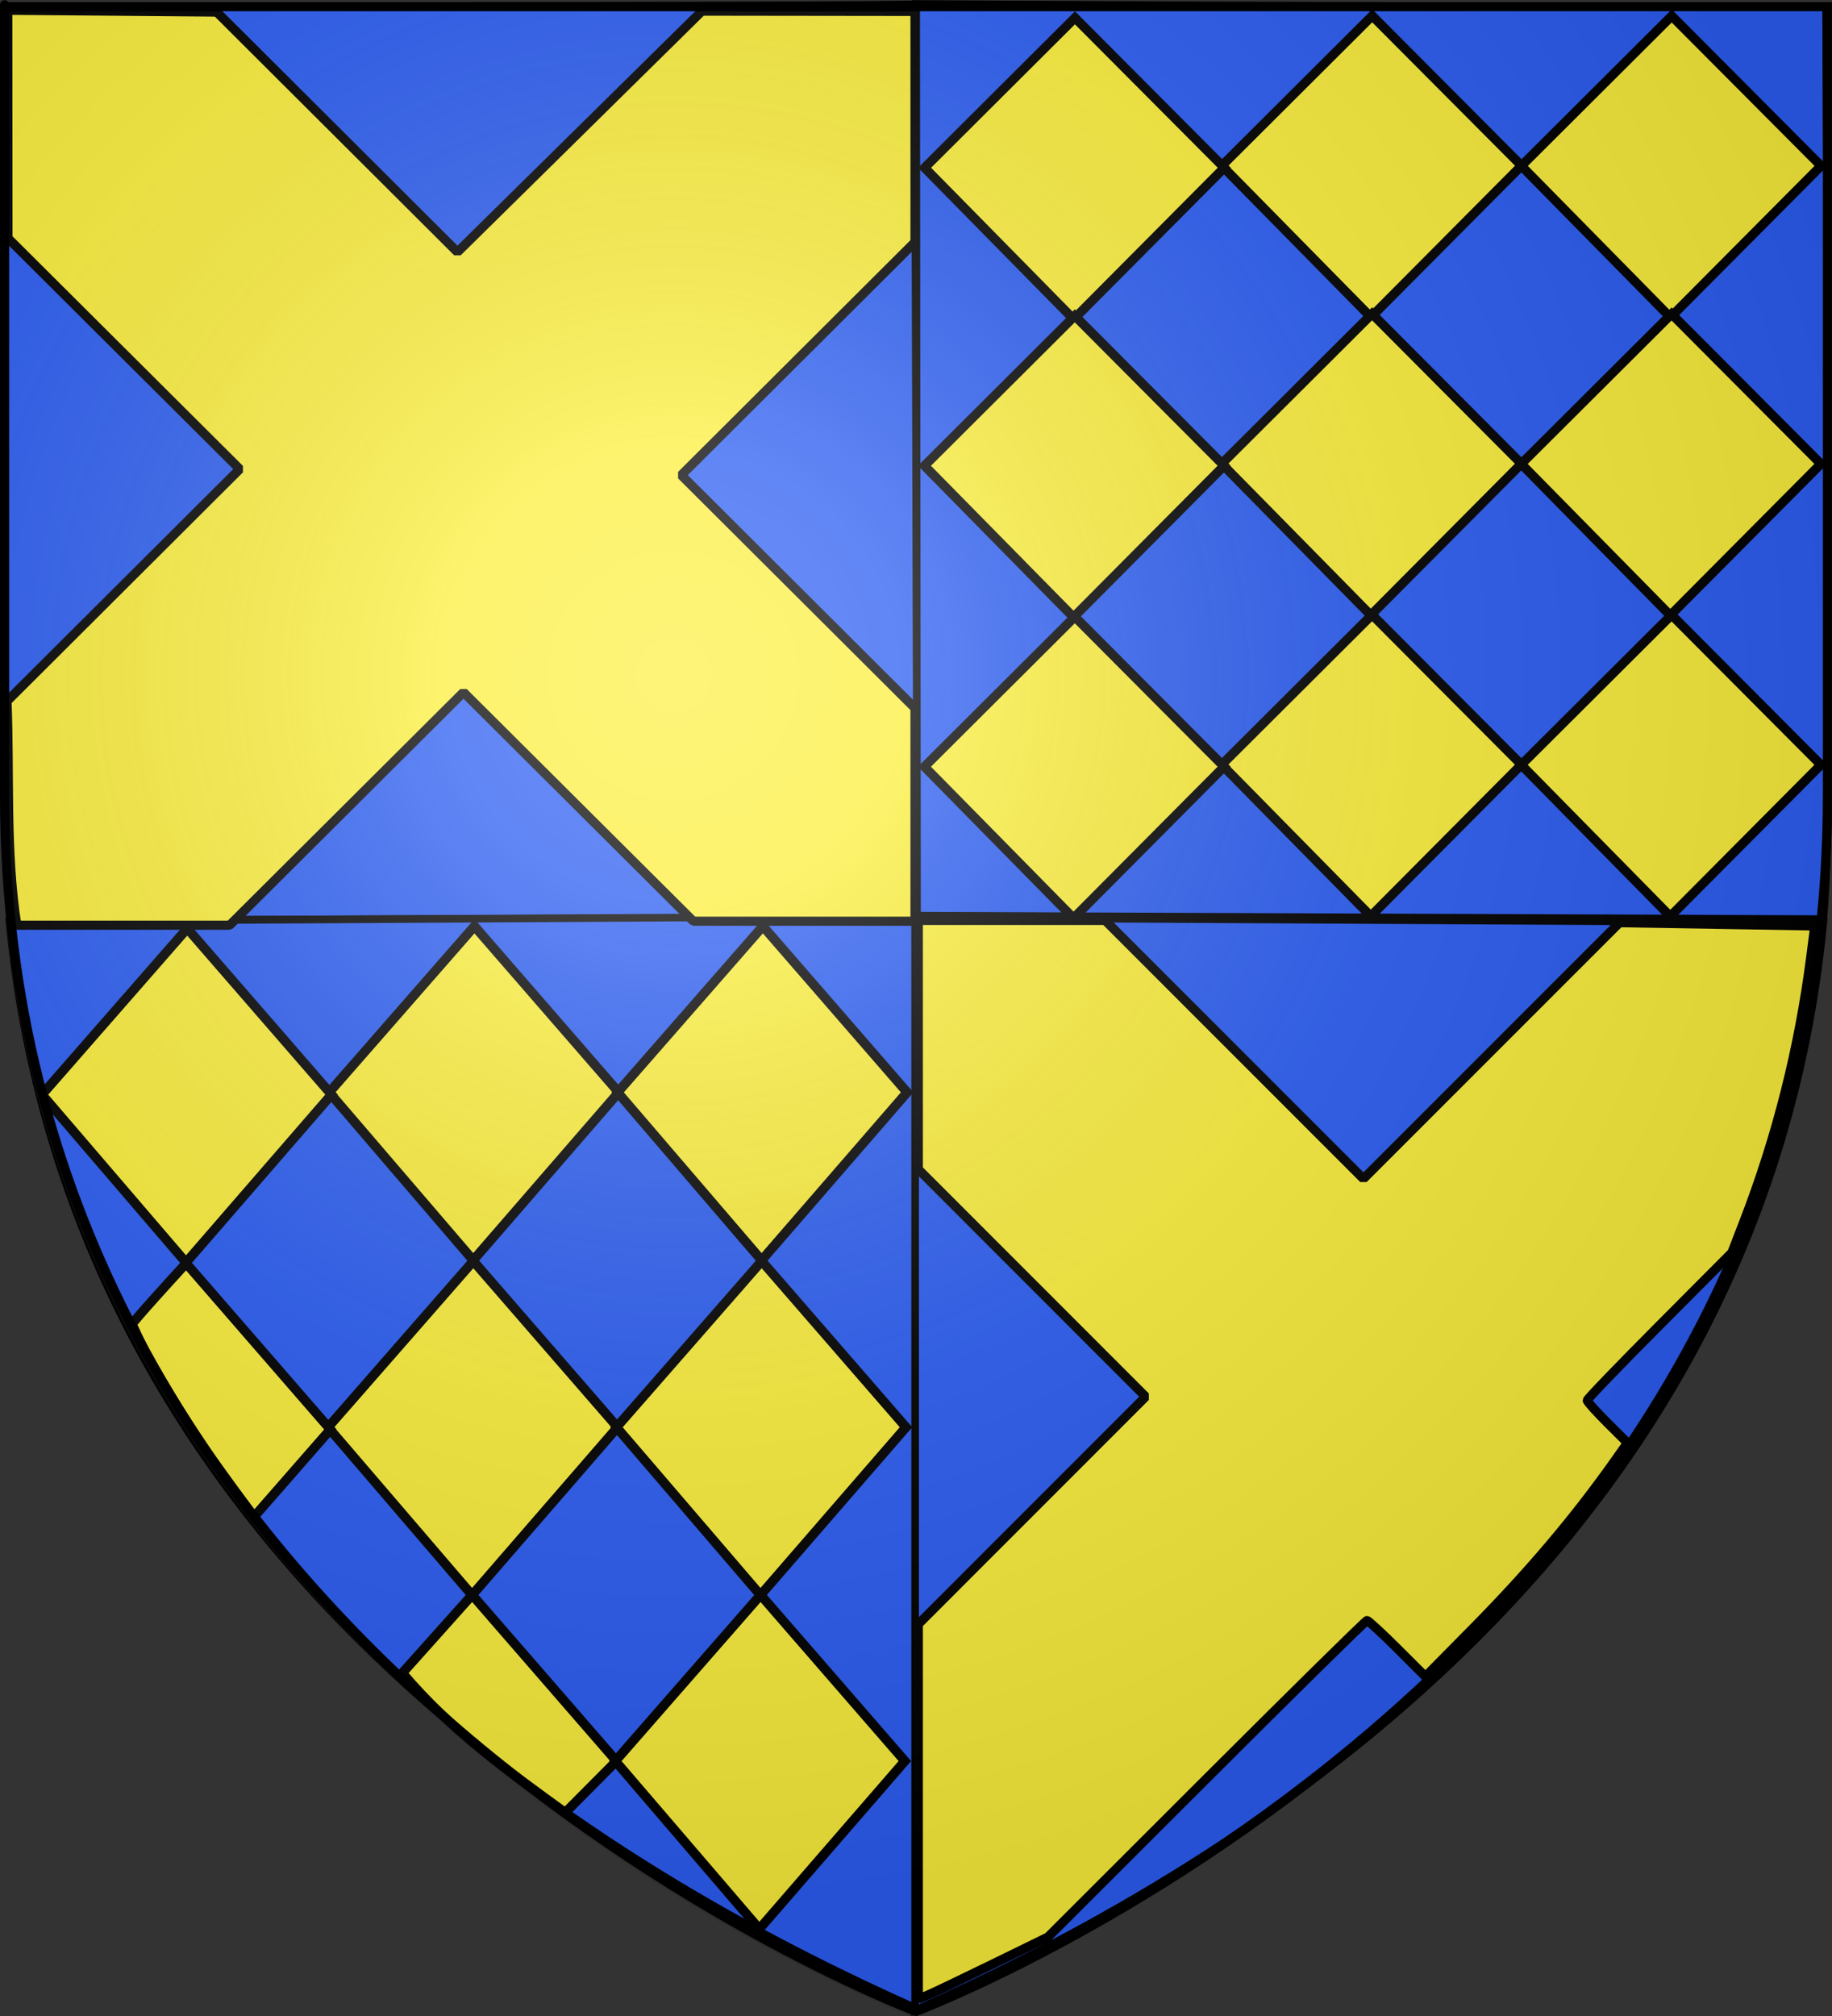
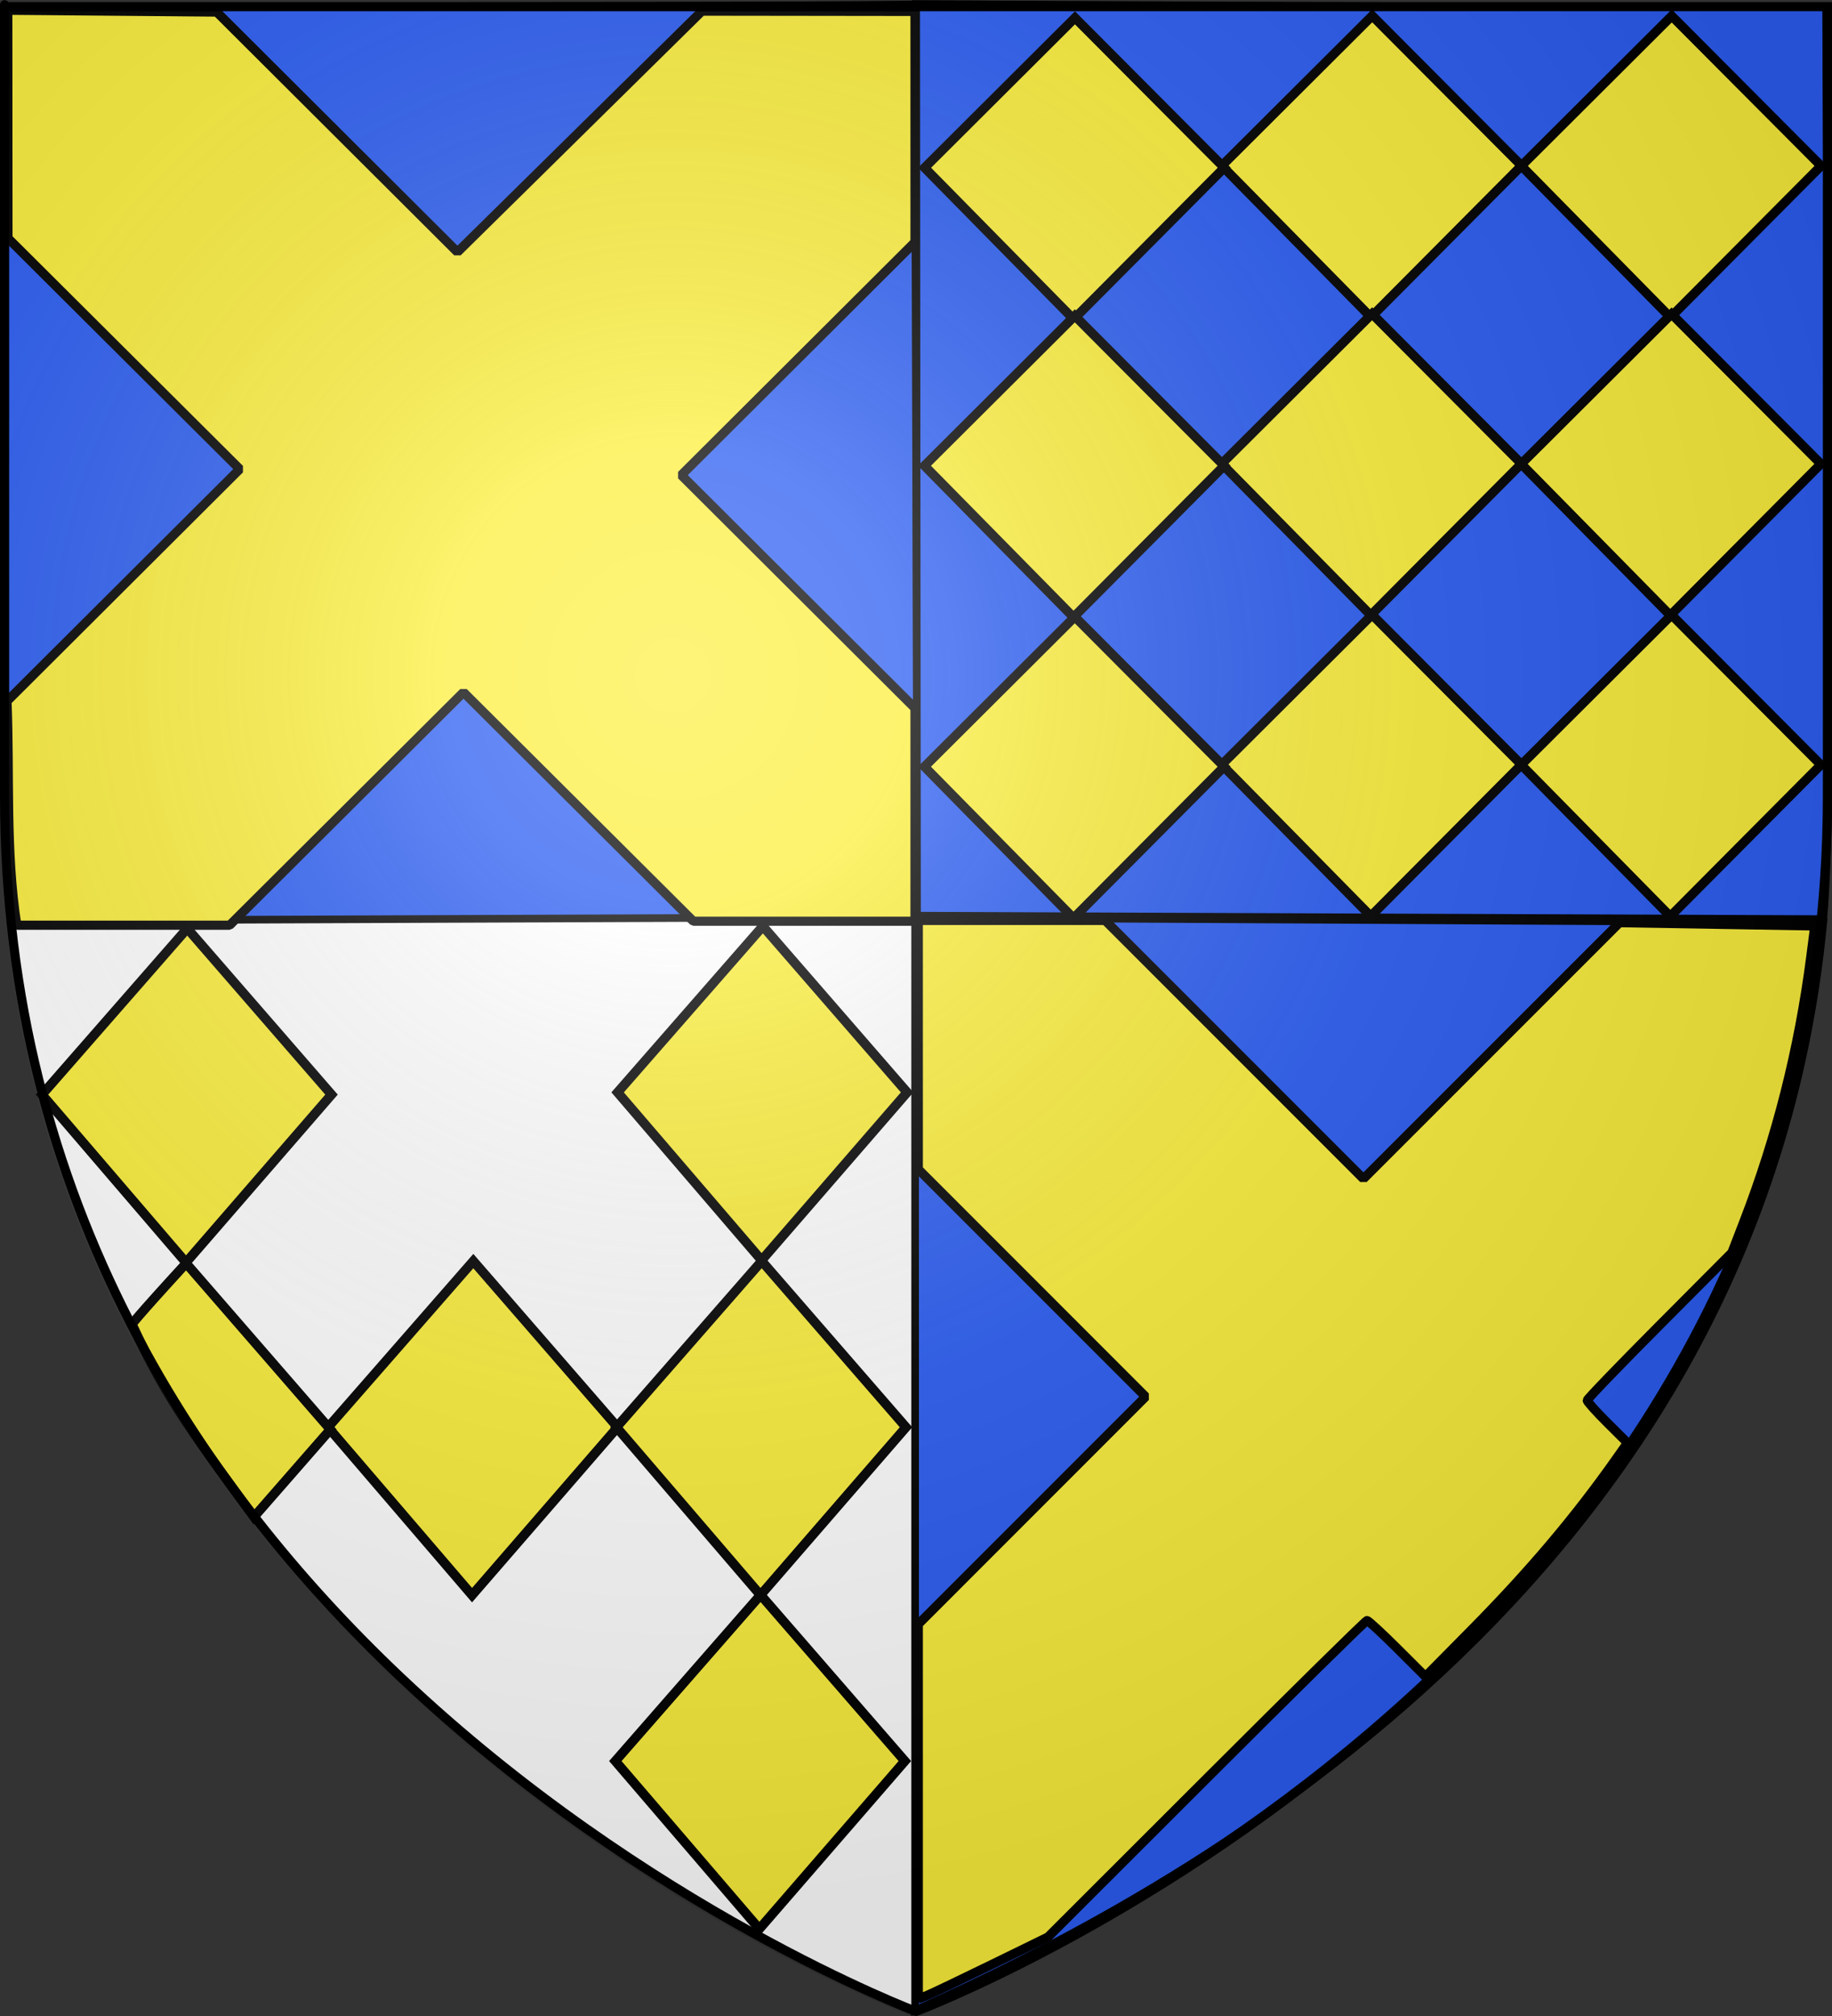
<svg xmlns="http://www.w3.org/2000/svg" xmlns:ns1="http://sodipodi.sourceforge.net/DTD/sodipodi-0.dtd" xmlns:ns2="http://www.inkscape.org/namespaces/inkscape" xmlns:xlink="http://www.w3.org/1999/xlink" version="1.0" width="600" height="660" id="svg2" ns1:version="0.32" ns2:version="0.46" ns1:docname="Blason Guainville.svg" ns2:output_extension="org.inkscape.output.svg.inkscape">
  <rect width="100%" height="100%" fill="#333333" stroke="none" />
  <ns1:namedview ns2:window-height="712" ns2:window-width="1024" ns2:pageshadow="2" ns2:pageopacity="0.0" guidetolerance="10.0" gridtolerance="10.0" objecttolerance="10.0" borderopacity="1.0" bordercolor="#666666" pagecolor="#ffffff" id="base" showgrid="false" ns2:zoom="0.5563524" ns2:cx="377.25617" ns2:cy="330.07542" ns2:window-x="-4" ns2:window-y="-4" ns2:current-layer="layer5" showguides="true" ns2:guide-bbox="true" />
  <desc id="desc4">Flag of Canton of Valais (Wallis)</desc>
  <defs id="defs6">
    <ns2:perspective ns1:type="inkscape:persp3d" ns2:vp_x="0 : 330 : 1" ns2:vp_y="0 : 1000 : 0" ns2:vp_z="600 : 330 : 1" ns2:persp3d-origin="300 : 220 : 1" id="perspective81" />
    <linearGradient id="linearGradient2893">
      <stop id="stop2895" style="stop-color:#ffffff;stop-opacity:0.314" offset="0" />
      <stop id="stop2897" style="stop-color:#ffffff;stop-opacity:0.251" offset="0.19" />
      <stop id="stop2901" style="stop-color:#6b6b6b;stop-opacity:0.125" offset="0.6" />
      <stop id="stop2899" style="stop-color:#000000;stop-opacity:0.125" offset="1" />
    </linearGradient>
    <linearGradient id="linearGradient2885">
      <stop id="stop2887" style="stop-color:#ffffff;stop-opacity:1" offset="0" />
      <stop id="stop2891" style="stop-color:#ffffff;stop-opacity:1" offset="0.229" />
      <stop id="stop2889" style="stop-color:#000000;stop-opacity:1" offset="1" />
    </linearGradient>
    <linearGradient id="linearGradient2955">
      <stop id="stop2867" style="stop-color:#fd0000;stop-opacity:1" offset="0" />
      <stop id="stop2873" style="stop-color:#e77275;stop-opacity:0.659" offset="0.5" />
      <stop id="stop2959" style="stop-color:#000000;stop-opacity:0.323" offset="1" />
    </linearGradient>
    <radialGradient cx="225.524" cy="218.901" r="300" fx="225.524" fy="218.901" id="radialGradient2961" xlink:href="#linearGradient2955" gradientUnits="userSpaceOnUse" gradientTransform="matrix(-4.167939e-4,2.183,-1.884,-3.599562e-4,615.597,-289.121)" />
    <polygon points="0,-1 0.588,0.809 -0.951,-0.309 0.951,-0.309 -0.588,0.809 0,-1 " transform="scale(53,53)" id="star" />
    <clipPath id="clip">
      <path d="M 0,-200 L 0,600 L 300,600 L 300,-200 L 0,-200 z" id="path10" />
    </clipPath>
    <radialGradient cx="225.524" cy="218.901" r="300" fx="225.524" fy="218.901" id="radialGradient1911" xlink:href="#linearGradient2955" gradientUnits="userSpaceOnUse" gradientTransform="matrix(-4.167939e-4,2.183,-1.884,-3.599562e-4,615.597,-289.121)" />
    <radialGradient cx="225.524" cy="218.901" r="300" fx="225.524" fy="218.901" id="radialGradient2865" xlink:href="#linearGradient2955" gradientUnits="userSpaceOnUse" gradientTransform="matrix(0,1.749,-1.593,-1.049767e-7,551.788,-191.29)" />
    <radialGradient cx="225.524" cy="218.901" r="300" fx="225.524" fy="218.901" id="radialGradient2871" xlink:href="#linearGradient2955" gradientUnits="userSpaceOnUse" gradientTransform="matrix(0,1.386,-1.323,-5.741131e-8,-158.082,-109.541)" />
    <radialGradient cx="221.445" cy="226.331" r="300" fx="221.445" fy="226.331" id="radialGradient3163" xlink:href="#linearGradient2893" gradientUnits="userSpaceOnUse" gradientTransform="matrix(1.353,0,0,1.349,-77.629,-85.747)" />
    <radialGradient ns2:collect="always" xlink:href="#linearGradient2893" id="radialGradient2463" gradientUnits="userSpaceOnUse" gradientTransform="matrix(1.353,0,0,1.349,-77.629,-85.747)" cx="221.445" cy="226.331" fx="221.445" fy="226.331" r="300" />
  </defs>
  <g id="layer3" style="display:inline">
    <path d="M 299.385,658.545 C 299.385,658.545 597.885,546.225 597.885,260.773 C 597.885,-24.678 597.885,2.221 597.885,2.221 L 0.885,2.221 L 0.885,260.773 C 0.885,546.225 299.385,658.545 299.385,658.545 z" id="path2855" style="fill:#ffffff;fill-opacity:1;fill-rule:evenodd;stroke:none;stroke-width:1px;stroke-linecap:butt;stroke-linejoin:miter;stroke-opacity:1" />
    <path d="M 1.576,2.04 C 299.879,2.04 299.583,1.42 299.583,1.42 L 300.49,300.244 C 300.49,300.244 3.447,301.377 3.447,301.377 C -0.785,250.506 1.264,104.331 1.576,2.04 z" id="path3953" style="fill:#2b5df2;fill-rule:evenodd;stroke:#000000;stroke-width:2.5;stroke-linecap:butt;stroke-linejoin:miter;stroke-miterlimit:4;stroke-dasharray:none;stroke-opacity:1" />
    <path d="M 598.074,2.103 C 446.215,2.27 300.044,1.311 300.044,1.311 L 300.337,299.773 C 300.337,299.773 597.153,300.906 597.153,300.906 C 601.385,250.034 598.386,104.394 598.074,2.103 z" id="path3979" style="fill:#2b5df2;fill-rule:evenodd;stroke:#000000;stroke-width:2.5;stroke-linecap:butt;stroke-linejoin:miter;stroke-miterlimit:4;stroke-dasharray:none;stroke-opacity:1;display:inline" />
-     <path d="M 3.09,301.538 C 299.749,299.993 300.521,299.993 300.521,299.993 L 300.521,657.682 C 217.065,620.504 23.864,518.936 3.09,301.538 z" id="path3985" style="opacity:1;fill:#2b5df2;fill-rule:evenodd;stroke:#000000;stroke-width:2.5;stroke-linecap:butt;stroke-linejoin:miter;stroke-miterlimit:4;stroke-dasharray:none;stroke-opacity:1" />
    <path d="M 597.145,301.971 C 300.487,300.426 299.714,300.426 299.714,300.426 L 299.714,658.116 C 383.171,620.937 576.372,519.369 597.145,301.971 z" id="path3987" style="opacity:1;fill:#2b5df2;fill-rule:evenodd;stroke:#000000;stroke-width:2.5;stroke-linecap:butt;stroke-linejoin:miter;stroke-miterlimit:4;stroke-dasharray:none;stroke-opacity:1;display:inline" />
    <g id="g2689" transform="matrix(1.665,0,0,1.34,-200.122,-1.305)">
      <path style="fill:#fcef3c;fill-rule:evenodd;stroke:#000000;stroke-width:2;stroke-linecap:butt;stroke-linejoin:miter;stroke-miterlimit:4;stroke-dasharray:none;stroke-opacity:1" id="path4712" d="M 390.114,4.834 C 361.036,40.839 360.538,41.461 360.538,41.461 L 389.856,78.474 L 419.485,41.46 L 390.114,4.834 z" />
      <path style="fill:#fcef3c;fill-rule:evenodd;stroke:#000000;stroke-width:2;stroke-linecap:butt;stroke-linejoin:miter;stroke-miterlimit:4;stroke-dasharray:none;stroke-opacity:1" id="use4714" d="M 331.64,5.327 C 302.561,41.332 302.063,41.954 302.063,41.954 L 331.382,78.968 L 361.01,41.954 L 331.64,5.327 z" />
      <path style="fill:#fcef3c;fill-rule:evenodd;stroke:#000000;stroke-width:2;stroke-linecap:butt;stroke-linejoin:miter;stroke-miterlimit:4;stroke-dasharray:none;stroke-opacity:1;display:inline" id="path4720" d="M 449.026,4.877 C 419.948,40.882 419.45,41.504 419.45,41.504 L 448.768,78.517 L 478.397,41.503 L 449.026,4.877 z" />
      <path style="fill:#fcef3c;fill-rule:evenodd;stroke:#000000;stroke-width:2;stroke-linecap:butt;stroke-linejoin:miter;stroke-miterlimit:4;stroke-dasharray:none;stroke-opacity:1;display:inline" id="path4726" d="M 390.086,77.64 C 361.007,113.645 360.51,114.267 360.51,114.267 L 389.828,151.281 L 419.457,114.267 L 390.086,77.64 z" />
      <path style="fill:#fcef3c;fill-rule:evenodd;stroke:#000000;stroke-width:2;stroke-linecap:butt;stroke-linejoin:miter;stroke-miterlimit:4;stroke-dasharray:none;stroke-opacity:1;display:inline" id="path4728" d="M 331.611,78.134 C 302.533,114.139 302.035,114.761 302.035,114.761 L 331.354,151.774 L 360.982,114.76 L 331.611,78.134 z" />
      <path style="fill:#fcef3c;fill-rule:evenodd;stroke:#000000;stroke-width:2;stroke-linecap:butt;stroke-linejoin:miter;stroke-miterlimit:4;stroke-dasharray:none;stroke-opacity:1;display:inline" id="path4732" d="M 448.998,77.683 C 419.919,113.688 419.422,114.31 419.422,114.31 L 448.74,151.324 L 478.369,114.31 L 448.998,77.683 z" />
      <path style="fill:#fcef3c;fill-rule:evenodd;stroke:#000000;stroke-width:2;stroke-linecap:butt;stroke-linejoin:miter;stroke-miterlimit:4;stroke-dasharray:none;stroke-opacity:1;display:inline" id="path4736" d="M 390.086,151.166 C 361.007,187.171 360.51,187.792 360.51,187.792 L 389.828,224.806 L 419.457,187.792 L 390.086,151.166 z" />
      <path style="fill:#fcef3c;fill-rule:evenodd;stroke:#000000;stroke-width:2;stroke-linecap:butt;stroke-linejoin:miter;stroke-miterlimit:4;stroke-dasharray:none;stroke-opacity:1;display:inline" id="path4738" d="M 331.611,151.659 C 302.533,187.664 302.035,188.286 302.035,188.286 L 331.354,225.299 L 360.982,188.286 L 331.611,151.659 z" />
      <path style="fill:#fcef3c;fill-rule:evenodd;stroke:#000000;stroke-width:2;stroke-linecap:butt;stroke-linejoin:miter;stroke-miterlimit:4;stroke-dasharray:none;stroke-opacity:1;display:inline" id="path4742" d="M 448.998,151.209 C 419.919,187.214 419.422,187.835 419.422,187.835 L 448.74,224.849 L 478.369,187.835 L 448.998,151.209 z" />
    </g>
-     <path d="M 155.39,303.224 C 108.614,356.697 107.814,357.621 107.814,357.621 L 154.975,412.591 L 202.635,357.62 L 155.39,303.224 z" id="path4770" style="fill:#fcef3c;fill-rule:evenodd;stroke:#000000;stroke-width:3.091;stroke-linecap:butt;stroke-linejoin:miter;stroke-miterlimit:4;stroke-dasharray:none;stroke-opacity:1;display:inline" />
    <path d="M 61.328,303.957 C 14.552,357.43 13.752,358.353 13.752,358.353 L 60.913,413.324 L 108.573,358.353 L 61.328,303.957 z" id="path4772" style="fill:#fcef3c;fill-rule:evenodd;stroke:#000000;stroke-width:3.091;stroke-linecap:butt;stroke-linejoin:miter;stroke-miterlimit:4;stroke-dasharray:none;stroke-opacity:1;display:inline" />
    <path d="M 249.848,303.224 C 203.073,356.697 202.272,357.621 202.272,357.621 L 249.434,412.591 L 297.094,357.62 L 249.848,303.224 z" id="path4774" style="fill:#fcef3c;fill-rule:evenodd;stroke:#000000;stroke-width:3.091;stroke-linecap:butt;stroke-linejoin:miter;stroke-miterlimit:4;stroke-dasharray:none;stroke-opacity:1;display:inline" />
    <path d="M 155.018,412.854 C 108.242,466.327 107.442,467.251 107.442,467.251 L 154.603,522.222 L 202.263,467.25 L 155.018,412.854 z" id="path4780" style="fill:#fcef3c;fill-rule:evenodd;stroke:#000000;stroke-width:3.091;stroke-linecap:butt;stroke-linejoin:miter;stroke-miterlimit:4;stroke-dasharray:none;stroke-opacity:1;display:inline" />
    <path d="M 60.956,413.587 C 44.033,432.06 43.233,433.498 43.233,433.498 C 54.49,458.313 65.718,472.682 83.152,496.638 L 108.201,467.983 L 60.956,413.587 z" id="path4782" style="fill:#fcef3c;fill-rule:evenodd;stroke:#000000;stroke-width:3.091;stroke-linecap:butt;stroke-linejoin:miter;stroke-miterlimit:4;stroke-dasharray:none;stroke-opacity:1;display:inline" ns1:nodetypes="ccccc" />
    <path d="M 249.476,412.854 C 202.7,466.327 201.9,467.251 201.9,467.251 L 249.061,522.222 L 296.722,467.25 L 249.476,412.854 z" id="path4784" style="fill:#fcef3c;fill-rule:evenodd;stroke:#000000;stroke-width:3.091;stroke-linecap:butt;stroke-linejoin:miter;stroke-miterlimit:4;stroke-dasharray:none;stroke-opacity:1;display:inline" />
-     <path d="M 154.645,522.141 C 133.09,546.276 131.775,547.714 131.775,547.714 C 147.746,566.567 166.471,579.909 185.113,593.42 L 201.891,576.537 L 154.645,522.141 z" id="path4790" style="fill:#fcef3c;fill-rule:evenodd;stroke:#000000;stroke-width:3.091;stroke-linecap:butt;stroke-linejoin:miter;stroke-miterlimit:4;stroke-dasharray:none;stroke-opacity:1;display:inline" ns1:nodetypes="ccccc" />
    <path d="M 249.104,522.141 C 202.328,575.614 201.528,576.538 201.528,576.538 L 248.689,631.508 L 296.349,576.537 L 249.104,522.141 z" id="path4794" style="fill:#fcef3c;fill-rule:evenodd;stroke:#000000;stroke-width:3.091;stroke-linecap:butt;stroke-linejoin:miter;stroke-miterlimit:4;stroke-dasharray:none;stroke-opacity:1;display:inline" />
  </g>
  <g ns2:groupmode="layer" id="layer2" ns2:label="ecu">
    <path style="opacity:1;fill:#fcef3c;fill-opacity:1;stroke:#000000;stroke-width:3;stroke-linejoin:bevel;stroke-miterlimit:4;stroke-dasharray:none;stroke-opacity:1" d="M 300.755,593.072 L 300.755,531.719 L 337.979,494.489 L 375.203,457.258 L 337.979,420.028 L 300.755,382.797 L 300.755,342.065 L 300.755,301.332 L 331.353,301.332 L 361.951,301.332 L 404.248,343.624 L 446.546,385.917 L 488.478,343.99 L 530.41,302.063 L 562.386,302.6 L 594.361,303.137 L 593.04,313.344 C 589.162,343.31 581.843,372.237 571.128,399.955 L 567.21,410.091 L 543.521,433.874 C 530.491,446.955 519.831,458.014 519.831,458.45 C 519.831,458.885 522.798,462.193 526.424,465.8 L 533.017,472.359 L 529.406,477.477 C 515.773,496.808 500.899,514.377 481.847,533.656 L 466.829,548.853 L 457.65,539.698 C 452.602,534.663 448.129,530.544 447.711,530.544 C 447.293,530.544 423.617,553.852 395.098,582.339 L 343.245,634.134 L 324.923,643.089 C 314.847,648.014 305.286,652.579 303.678,653.234 L 300.755,654.425 L 300.755,593.072 z" id="path2722" />
    <path style="opacity:1;fill:#fcef3c;fill-opacity:1;stroke:#000000;stroke-width:3;stroke-linejoin:bevel;stroke-miterlimit:4;stroke-dasharray:none;stroke-opacity:1" d="M 2.29,229.555 L 78.509,153.579 L 2.605,77.984 L 2.548,3.358 L 70.992,3.948 L 149.816,82.531 L 229.871,3.648 L 299.677,3.737 L 299.677,79.254 L 223.136,155.551 L 299.677,231.848 L 299.677,301.592 L 227.062,301.592 L 151.795,226.633 L 75.221,302.896 L 5.495,302.896 C 1.717,278.449 3.257,254.002 2.29,229.555 z" id="path3500" ns1:nodetypes="ccccccccccccccccc" />
  </g>
  <g ns2:groupmode="layer" id="layer5" ns2:label="reflet" ns1:insensitive="true">
    <g id="g2455" transform="translate(-1.5,1.5)">
      <path d="M 300,658.5 C 300,658.5 598.5,546.18 598.5,260.728 C 598.5,-24.723 598.5,2.176 598.5,2.176 L 1.5,2.176 L 1.5,260.728 C 1.5,546.18 300,658.5 300,658.5 z" id="path2875" style="opacity:1;fill:url(#radialGradient2463);fill-opacity:1;fill-rule:evenodd;stroke:none;stroke-width:1px;stroke-linecap:butt;stroke-linejoin:miter;stroke-opacity:1" />
    </g>
  </g>
  <g id="layer4" />
  <g id="layer1">
    <path d="M 300,658.5 C 300,658.5 211.895,625.348 131.417,549.291 C 131.406,549.281 131.394,549.27 131.383,549.259 C 131.22,549.105 131.056,548.95 130.893,548.796 C 98.146,517.759 66.697,479.609 43.005,433.687 C 42.963,433.607 42.922,433.528 42.881,433.448 C 42.744,433.182 42.608,432.916 42.472,432.65 C 17.665,384.208 1.5,327.156 1.5,260.728 C 1.5,-24.723 1.5,2.176 1.5,2.176 L 598.5,2.176 L 598.5,260.728 C 598.5,546.18 300,658.5 300,658.5 z" id="path1411" style="opacity:1;fill:none;fill-opacity:1;fill-rule:evenodd;stroke:#000000;stroke-width:3;stroke-linecap:butt;stroke-linejoin:miter;stroke-miterlimit:4;stroke-dasharray:none;stroke-opacity:1" ns1:nodetypes="cssssssscccc" />
  </g>
</svg>